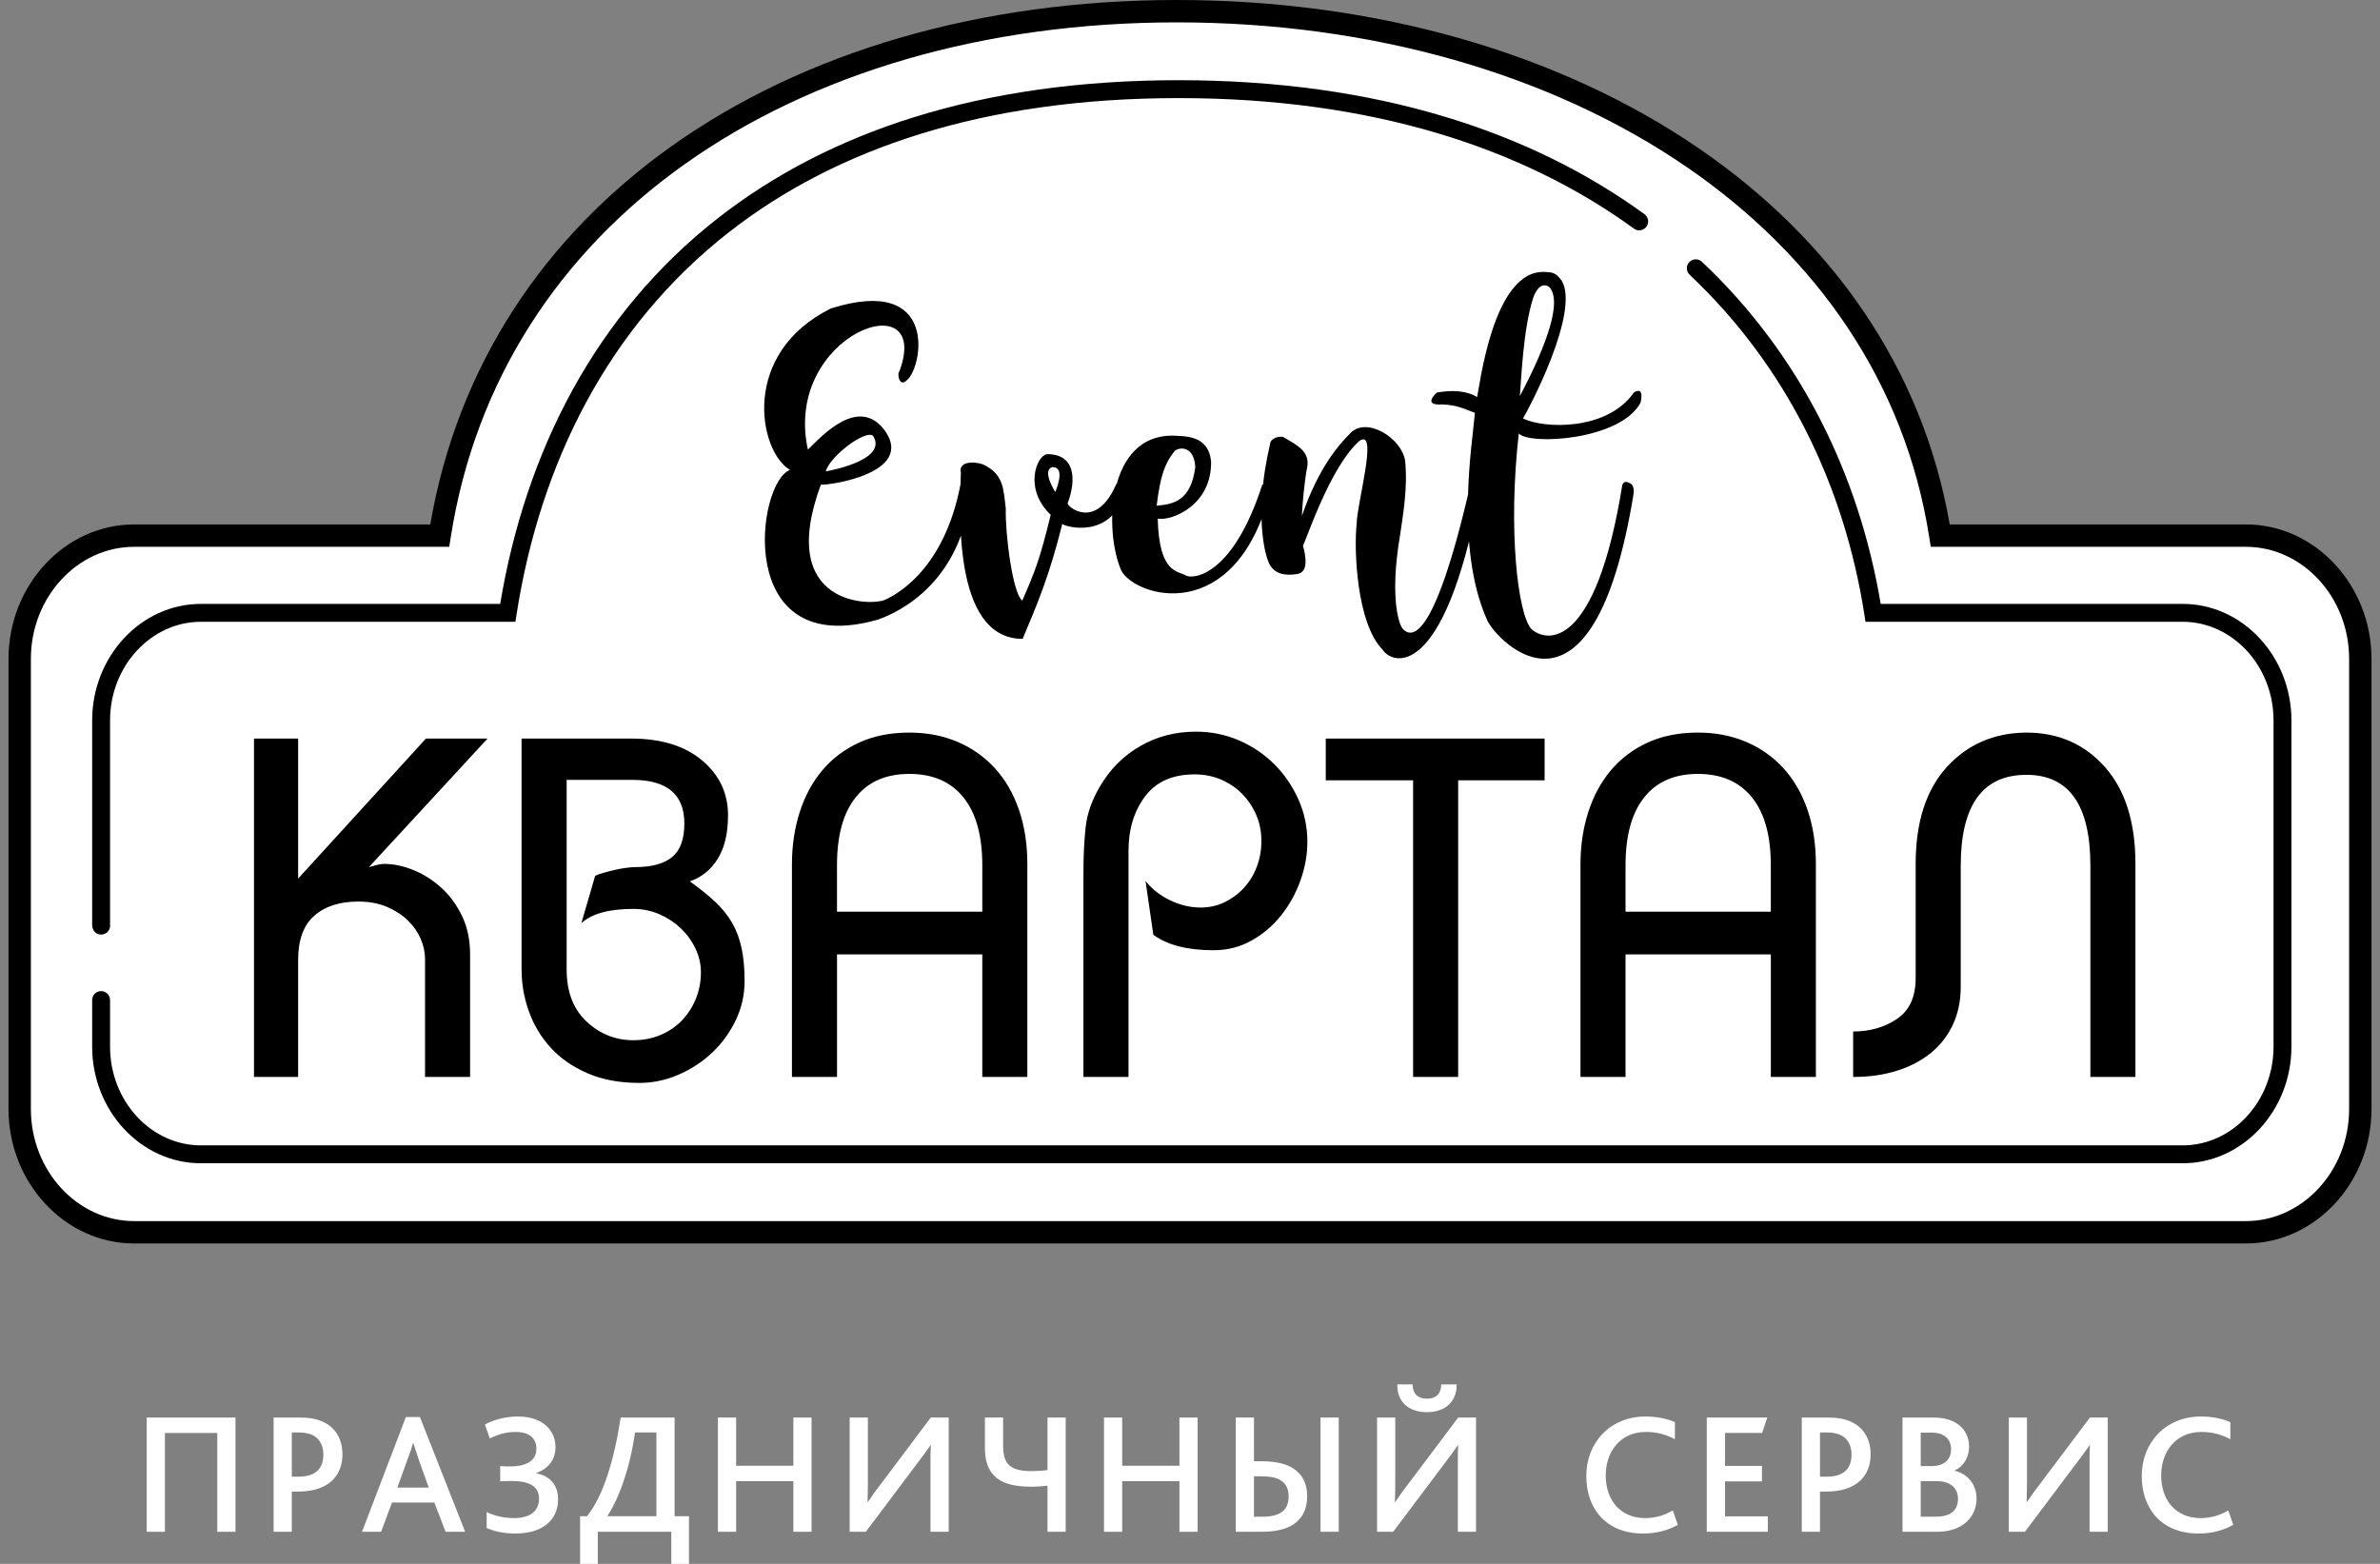
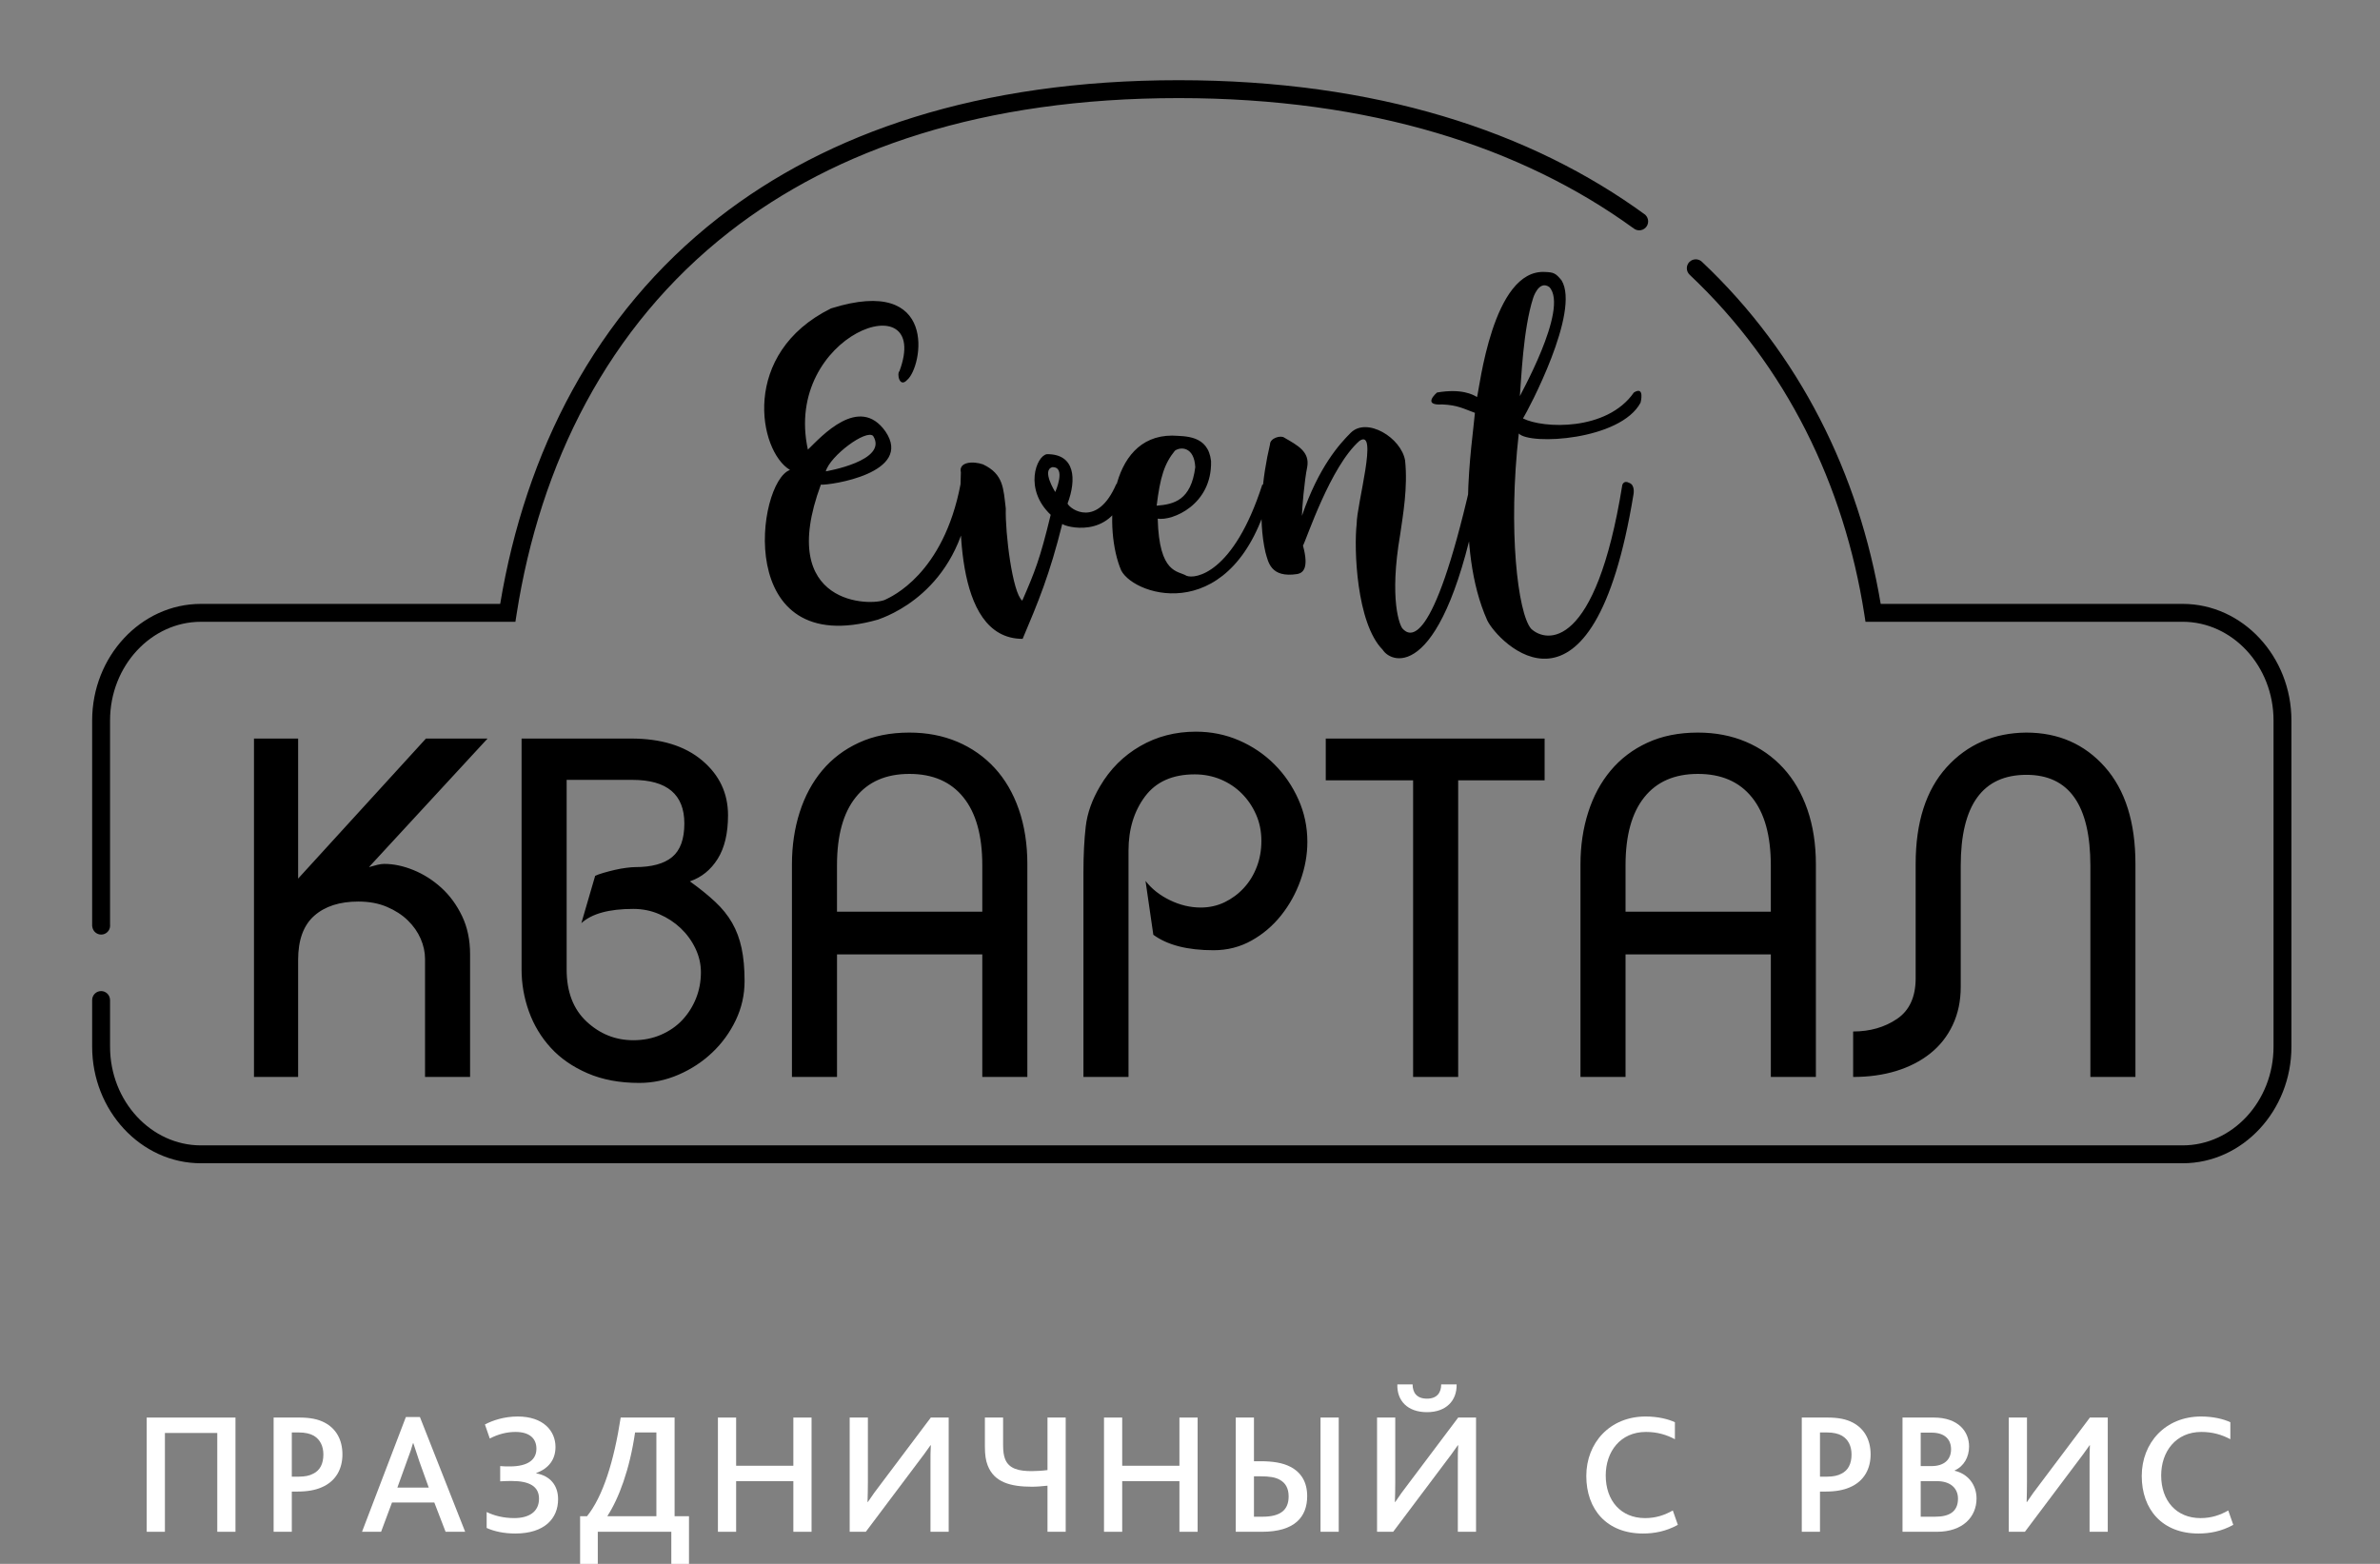
<svg xmlns="http://www.w3.org/2000/svg" width="140" height="92" viewBox="0 0 140 92" fill="none">
  <rect x="0" y="0" width="140" height="92" fill="#808080" stroke="none" />
-   <path fill-rule="evenodd" clip-rule="evenodd" d="M69.232 0.658C91.753 0.658 111.138 12.334 114.135 31.51H132.111C135.813 31.51 138.842 34.774 138.842 38.764V65.238C138.842 69.228 135.813 72.493 132.111 72.493H7.89C4.188 72.493 1.158 69.228 1.158 65.238V38.764C1.158 34.774 4.188 31.51 7.89 31.51H25.866C28.863 12.334 46.71 0.658 69.232 0.658Z" fill="white" />
-   <path d="M69.231 0C80.904 0 91.754 3.11 99.976 8.759C107.681 14.053 113.076 21.572 114.689 30.852H132.11C134.152 30.852 136.004 31.748 137.345 33.194C138.675 34.627 139.5 36.599 139.5 38.765V65.239C139.5 67.404 138.675 69.376 137.345 70.809C136.004 72.254 134.152 73.151 132.11 73.151H7.89C5.848 73.151 3.995 72.254 2.655 70.809C1.325 69.376 0.5 67.404 0.5 65.239V38.765C0.5 36.599 1.325 34.627 2.655 33.194C3.995 31.748 5.848 30.852 7.89 30.852H25.31C26.924 21.483 32.041 13.908 39.494 8.606C47.298 3.053 57.661 0 69.231 0ZM99.236 9.838C91.236 4.342 80.647 1.316 69.231 1.316C57.932 1.316 47.835 4.282 40.254 9.675C32.937 14.881 27.959 22.356 26.514 31.61L26.426 32.168H7.89C6.229 32.168 4.715 32.903 3.616 34.088C2.505 35.285 1.816 36.941 1.816 38.765V65.239C1.816 67.063 2.505 68.718 3.616 69.915C4.715 71.1 6.229 71.835 7.89 71.835H132.11C133.771 71.835 135.285 71.1 136.384 69.915C137.495 68.718 138.184 67.063 138.184 65.239V38.765C138.184 36.94 137.495 35.285 136.384 34.088C135.285 32.904 133.771 32.168 132.11 32.168H113.574L113.486 31.61C112.056 22.453 106.804 15.038 99.236 9.838V9.838Z" fill="black" />
  <path d="M47.523 26.451C48.307 25.688 50.536 23.194 52.084 25.379C53.756 27.832 48.823 28.554 48.286 28.512C45.624 35.706 51.321 35.666 52.084 35.274C52.415 35.109 55.49 33.79 56.501 28.492C56.584 28.1 57.182 28.451 57.079 29.151C56.398 34.861 52.085 36.284 51.651 36.449C43.127 38.881 44.509 28.347 46.47 27.646C44.612 26.534 43.539 20.782 48.885 18.143C55.242 16.144 54.272 21.586 53.364 22.349C52.91 22.844 52.745 21.978 52.91 21.833C54.871 16.535 46.037 19.648 47.523 26.451L47.523 26.451ZM48.575 27.729C48.575 27.729 52.27 27.11 51.362 25.647C50.949 25.235 48.823 26.822 48.575 27.729ZM60.134 35.336C60.877 33.624 61.166 32.924 61.806 30.285C60.216 28.78 60.96 26.822 61.579 26.719C63.251 26.698 63.333 28.203 62.797 29.625C62.962 29.976 64.551 31.069 65.665 28.471C65.665 28.471 66.016 28.451 66.058 28.554C66.264 28.739 66.14 29.069 66.14 29.069C65.294 31.749 62.632 30.986 62.487 30.821C61.744 33.81 61.063 35.438 60.155 37.583C55.944 37.583 56.481 29.75 56.522 27.791C56.377 27.173 57.224 27.111 57.822 27.317C59.04 27.894 59.02 28.739 59.164 29.914C59.123 31.357 59.556 34.882 60.134 35.336L60.134 35.336ZM62.074 28.945C62.074 28.945 62.735 27.461 61.909 27.482C61.249 27.646 62.074 28.945 62.074 28.945ZM65.955 33.563C64.923 31.172 65.129 25.626 68.948 25.626C69.711 25.668 71.073 25.585 71.239 27.131C71.3 29.708 68.948 30.656 68.101 30.512C68.184 33.789 69.298 33.563 69.794 33.872C70.289 34.078 72.559 33.769 74.252 28.512C74.252 28.512 74.582 28.45 74.644 28.553C74.748 28.698 74.706 29.007 74.706 29.007C72.622 36.881 66.78 35.129 65.955 33.563H65.955ZM68.039 29.749C69.051 29.667 70.062 29.44 70.31 27.482C70.248 26.286 69.463 26.265 69.112 26.513C68.493 27.275 68.246 28.059 68.039 29.749V29.749ZM87.029 29.028C84.923 40.159 81.868 39.087 81.332 38.221C79.784 36.655 79.639 32.264 79.804 30.821C79.804 29.667 81.105 25.152 79.969 25.936C78.256 27.44 76.853 31.728 76.646 32.099C77.018 33.459 76.626 33.707 76.316 33.769C74.727 34.016 74.603 33.047 74.438 32.491C73.983 30.512 74.252 28.059 74.706 26.142C74.706 25.771 75.346 25.585 75.552 25.75C76.336 26.204 77.059 26.575 76.894 27.482C76.729 28.265 76.584 29.976 76.584 30.347C77.575 27.461 78.793 26.121 79.453 25.462C80.403 24.514 82.426 25.75 82.653 27.09C82.818 28.678 82.529 30.285 82.364 31.44C81.703 35.295 82.343 36.82 82.508 36.985C82.921 37.438 84.263 38.221 86.492 28.513C86.492 28.513 86.884 28.575 86.905 28.616C87.008 28.781 87.029 29.028 87.029 29.028V29.028ZM84.531 23.091C85.976 22.844 86.657 23.215 86.884 23.359C87.029 22.885 87.792 15.814 90.888 16C91.384 16.02 91.508 16.062 91.858 16.495C92.973 18.329 89.897 24.122 89.588 24.616C90.764 25.214 94.521 25.379 96.11 23.091C96.771 22.679 96.503 23.689 96.503 23.689C95.326 25.895 90.001 26.204 89.34 25.503C88.7 31.151 89.278 36.057 90.062 36.985C90.95 37.83 93.86 38.284 95.429 28.533C95.429 28.533 95.512 28.224 95.842 28.41C96.193 28.533 96.09 29.069 96.09 29.069C93.695 43.725 88.061 37.727 87.483 36.49C85.563 32.202 86.616 26.018 86.76 24.287C86.079 24.039 85.749 23.833 84.841 23.792C83.602 23.874 84.531 23.091 84.531 23.091ZM91.136 16.886C90.517 16.453 90.187 17.525 90.187 17.525C89.588 19.381 89.485 22.39 89.402 23.318C89.258 23.503 92.334 18.164 91.136 16.886L91.136 16.886Z" fill="black" />
  <path d="M17.537 56.468V63.356H14.94V43.448H17.537V51.687L25.056 43.448H28.68L21.702 51.011C21.882 50.958 22.049 50.912 22.203 50.876C22.356 50.84 22.486 50.822 22.595 50.822C23.154 50.822 23.731 50.944 24.326 51.187C24.921 51.43 25.466 51.777 25.962 52.227C26.458 52.677 26.863 53.231 27.179 53.888C27.495 54.545 27.652 55.297 27.652 56.144V63.356H25.002V56.414C25.002 56.017 24.916 55.621 24.745 55.225C24.573 54.829 24.321 54.469 23.988 54.145C23.654 53.82 23.244 53.555 22.757 53.348C22.27 53.141 21.712 53.037 21.08 53.037C19.98 53.037 19.115 53.316 18.484 53.874C17.852 54.433 17.537 55.297 17.537 56.468L17.537 56.468ZM37.2 45.879H33.332V57.035C33.332 58.35 33.724 59.371 34.508 60.101C35.293 60.83 36.208 61.195 37.254 61.195C37.849 61.195 38.394 61.087 38.89 60.87C39.386 60.654 39.805 60.362 40.148 59.993C40.49 59.624 40.756 59.2 40.946 58.723C41.135 58.246 41.23 57.737 41.23 57.197C41.23 56.711 41.121 56.243 40.905 55.792C40.689 55.342 40.4 54.946 40.04 54.604C39.679 54.262 39.26 53.987 38.782 53.78C38.304 53.573 37.795 53.47 37.254 53.47C35.83 53.47 34.811 53.748 34.198 54.307L35.009 51.525C35.117 51.471 35.279 51.412 35.496 51.349C35.712 51.286 35.938 51.227 36.172 51.173C36.406 51.119 36.632 51.079 36.848 51.052C37.064 51.025 37.236 51.011 37.362 51.011C38.335 51.011 39.061 50.813 39.539 50.417C40.017 50.021 40.256 49.364 40.256 48.445C40.256 46.734 39.237 45.879 37.2 45.879L37.2 45.879ZM30.681 57.035V43.448H37.118C38.886 43.448 40.279 43.876 41.297 44.731C42.316 45.587 42.825 46.662 42.825 47.959C42.825 49.021 42.623 49.877 42.217 50.525C41.811 51.173 41.266 51.615 40.58 51.849C41.158 52.263 41.653 52.664 42.068 53.051C42.483 53.438 42.816 53.852 43.069 54.293C43.321 54.734 43.506 55.23 43.623 55.779C43.74 56.328 43.799 56.972 43.799 57.71C43.799 58.521 43.628 59.286 43.285 60.006C42.943 60.727 42.483 61.361 41.906 61.911C41.329 62.46 40.666 62.897 39.918 63.221C39.17 63.545 38.399 63.707 37.605 63.707C36.452 63.707 35.437 63.518 34.563 63.139C33.688 62.761 32.967 62.262 32.399 61.64C31.831 61.019 31.403 60.308 31.114 59.507C30.826 58.705 30.681 57.881 30.681 57.035V57.035ZM60.432 50.849V63.356H57.782V56.144H49.236V63.356H46.585V50.849C46.585 49.751 46.738 48.729 47.04 47.783C47.342 46.838 47.784 46.019 48.365 45.325C48.947 44.632 49.663 44.087 50.525 43.691C51.381 43.295 52.373 43.097 53.491 43.097C54.523 43.097 55.46 43.277 56.313 43.637C57.16 43.997 57.895 44.511 58.508 45.177C59.121 45.843 59.599 46.658 59.932 47.621C60.266 48.585 60.433 49.661 60.433 50.849H60.432ZM53.495 45.528C52.12 45.528 51.065 45.987 50.335 46.906C49.6 47.824 49.235 49.157 49.235 50.903V53.632H57.782V50.903C57.782 49.157 57.412 47.824 56.669 46.906C55.929 45.987 54.87 45.528 53.495 45.528H53.495ZM66.383 50.044V63.356H63.732V51.309C63.732 50.3 63.777 49.404 63.867 48.621C63.958 47.838 64.237 47.05 64.706 46.258C65.296 45.249 66.085 44.461 67.068 43.894C68.046 43.327 69.141 43.043 70.345 43.043C71.246 43.043 72.089 43.214 72.883 43.556C73.671 43.899 74.366 44.367 74.961 44.961C75.556 45.555 76.025 46.244 76.376 47.027C76.728 47.811 76.904 48.644 76.904 49.526C76.904 50.282 76.768 51.039 76.498 51.795C76.228 52.551 75.849 53.236 75.362 53.848C74.875 54.46 74.294 54.955 73.617 55.333C72.942 55.711 72.197 55.901 71.386 55.901C69.853 55.901 68.672 55.599 67.843 54.991L67.383 51.822C67.744 52.29 68.222 52.668 68.817 52.956C69.412 53.245 70.016 53.389 70.629 53.389C71.134 53.389 71.602 53.285 72.035 53.078C72.468 52.866 72.847 52.587 73.171 52.232C73.496 51.88 73.748 51.467 73.928 50.994C74.109 50.525 74.199 50.017 74.199 49.472C74.199 48.909 74.095 48.392 73.888 47.923C73.68 47.45 73.401 47.036 73.049 46.685C72.698 46.33 72.283 46.055 71.805 45.852C71.328 45.654 70.818 45.555 70.277 45.555C68.979 45.555 68.005 45.987 67.356 46.852C66.707 47.721 66.383 48.783 66.383 50.044L66.383 50.044ZM90.86 45.906H85.775V63.356H83.124V45.906H77.986V43.448H90.86V45.906ZM106.817 50.849V63.356H104.167V56.144H95.62V63.356H92.969V50.849C92.969 49.751 93.123 48.729 93.425 47.783C93.727 46.838 94.168 46.019 94.75 45.325C95.332 44.632 96.048 44.087 96.909 43.691C97.766 43.295 98.757 43.097 99.875 43.097C100.908 43.097 101.845 43.277 102.697 43.637C103.545 43.997 104.28 44.511 104.893 45.177C105.506 45.843 105.983 46.658 106.317 47.621C106.65 48.585 106.817 49.661 106.817 50.849H106.817ZM99.88 45.528C98.505 45.528 97.45 45.987 96.72 46.906C95.985 47.824 95.62 49.157 95.62 50.903V53.632H104.166V50.903C104.166 49.157 103.797 47.824 103.053 46.906C102.314 45.987 101.254 45.528 99.88 45.528H99.88ZM125.614 50.822V63.356H122.964V50.93C122.964 47.365 121.711 45.582 119.204 45.582C116.626 45.582 115.337 47.365 115.337 50.93V58.062C115.337 58.89 115.179 59.637 114.863 60.303C114.548 60.97 114.106 61.528 113.538 61.978C112.97 62.428 112.303 62.77 111.537 63.005C110.771 63.239 109.927 63.356 109.008 63.356V60.681C110 60.681 110.861 60.434 111.591 59.939C112.321 59.444 112.686 58.647 112.686 57.548V50.822C112.686 48.374 113.295 46.478 114.507 45.136C115.724 43.795 117.284 43.115 119.191 43.097C121.08 43.097 122.621 43.772 123.82 45.123C125.015 46.473 125.614 48.374 125.614 50.822V50.822Z" fill="black" />
  <path fill-rule="evenodd" clip-rule="evenodd" d="M6.474 54.4C6.476 54.418 6.477 54.436 6.477 54.455C6.477 54.745 6.242 54.98 5.952 54.98C5.678 54.98 5.453 54.771 5.429 54.504H5.421V42.381C5.421 40.504 6.136 38.794 7.288 37.553C8.449 36.302 10.053 35.526 11.82 35.526H29.423C30.904 26.626 34.983 18.494 42.255 12.816C48.673 7.806 57.563 4.718 69.329 4.718C80.961 4.718 90.077 7.735 96.793 12.643L96.79 12.647C96.889 12.742 96.95 12.877 96.95 13.025C96.95 13.315 96.715 13.55 96.425 13.55C96.283 13.55 96.155 13.494 96.06 13.403L96.056 13.407C89.524 8.676 80.655 5.771 69.329 5.771C57.814 5.771 49.139 8.773 42.901 13.643C35.736 19.237 31.766 27.31 30.388 36.132L30.318 36.579H11.819C10.357 36.579 9.025 37.226 8.057 38.269C7.08 39.322 6.474 40.777 6.474 42.381V54.4L6.474 54.4ZM99.751 15.255C99.896 15.255 100.028 15.314 100.123 15.409L100.123 15.409C105.885 20.844 109.35 27.902 110.629 35.526H128.391C130.158 35.526 131.762 36.302 132.923 37.553C134.075 38.795 134.79 40.504 134.79 42.381V61.578C134.79 63.455 134.075 65.164 132.923 66.406C131.762 67.657 130.158 68.433 128.391 68.433H11.819C10.053 68.433 8.449 67.657 7.288 66.406C6.136 65.164 5.421 63.455 5.421 61.578V58.821H5.422C5.426 58.535 5.66 58.304 5.947 58.304C6.234 58.304 6.467 58.535 6.472 58.821H6.474V61.578C6.474 63.182 7.08 64.638 8.057 65.69C9.025 66.733 10.357 67.381 11.819 67.381H128.391C129.854 67.381 131.186 66.733 132.154 65.69C133.13 64.637 133.737 63.182 133.737 61.578V42.381C133.737 40.777 133.13 39.321 132.154 38.269C131.186 37.226 129.854 36.578 128.391 36.578H109.735L109.665 36.132C108.482 28.561 105.097 21.542 99.393 16.166L99.394 16.165C99.29 16.069 99.225 15.932 99.225 15.78C99.225 15.49 99.461 15.255 99.751 15.255V15.255Z" fill="black" />
  <path d="M8.63 90.113H9.701V84.3H12.781V90.113H13.852V83.393H8.63V90.113Z" fill="white" />
  <path d="M16.095 90.113H17.165V87.747H17.502C18.104 87.747 18.553 87.655 18.91 87.502C19.807 87.125 20.143 86.35 20.143 85.565C20.143 84.677 19.756 84.035 19.093 83.688C18.706 83.484 18.236 83.392 17.594 83.392H16.095V90.113V90.113ZM17.165 86.87V84.269H17.563C17.961 84.269 18.247 84.341 18.461 84.463C18.838 84.688 19.022 85.085 19.022 85.565C19.022 86.105 18.828 86.503 18.42 86.697C18.216 86.809 17.941 86.87 17.574 86.87H17.165Z" fill="white" />
  <path d="M21.295 90.113H22.417L23.059 88.39H25.548L26.211 90.113H27.363L24.701 83.362H23.875L21.295 90.113ZM23.375 87.513L23.926 85.983C24.13 85.442 24.232 85.136 24.293 84.902H24.314C24.385 85.126 24.487 85.432 24.671 85.983L25.221 87.513H23.376H23.375Z" fill="white" />
  <path d="M30.31 90.215C32.024 90.215 32.829 89.338 32.829 88.196C32.829 87.38 32.36 86.819 31.544 86.676V86.656C32.268 86.391 32.676 85.871 32.676 85.126C32.676 84.178 31.962 83.331 30.453 83.331C29.647 83.331 28.964 83.566 28.525 83.8L28.811 84.626C29.301 84.371 29.81 84.239 30.32 84.239C31.167 84.239 31.554 84.637 31.554 85.228C31.554 85.86 31.075 86.268 29.984 86.268C29.821 86.268 29.617 86.268 29.423 86.248V87.145C29.668 87.125 29.994 87.125 30.116 87.125C31.136 87.125 31.707 87.441 31.707 88.165C31.707 88.93 31.126 89.307 30.249 89.307C29.616 89.307 29.066 89.165 28.627 88.95V89.888C29.076 90.093 29.657 90.215 30.31 90.215L30.31 90.215Z" fill="white" />
  <path d="M34.124 92H35.164V90.113H39.489V92H40.529V89.195H39.682V83.392H36.511C36.113 85.983 35.46 88.043 34.532 89.195H34.124V92ZM38.611 89.195H35.736V89.175C36.398 88.155 37.041 86.452 37.357 84.27H38.611V89.195Z" fill="white" />
  <path d="M42.231 90.113H43.302V87.135H46.668V90.113H47.739V83.393H46.668V86.228H43.302V83.393H42.231V90.113Z" fill="white" />
  <path d="M49.981 90.113H50.93L53.918 86.136C54.255 85.707 54.51 85.34 54.734 85.024H54.754C54.734 85.32 54.734 85.667 54.734 86.105V90.113H55.805V83.392H54.754L51.878 87.217C51.532 87.665 51.266 88.033 51.052 88.359H51.032C51.042 88.002 51.052 87.625 51.052 87.207V83.392H49.981V90.113Z" fill="white" />
  <path d="M61.617 90.113H62.688V83.392H61.617V86.483C61.311 86.523 60.924 86.544 60.689 86.544C59.955 86.544 59.343 86.421 59.118 85.82C59.047 85.626 59.006 85.391 59.006 85.014V83.393H57.935V85.106C57.935 85.585 57.986 85.922 58.099 86.207C58.476 87.197 59.435 87.462 60.71 87.462C61.016 87.462 61.312 87.431 61.617 87.401V90.113V90.113Z" fill="white" />
  <path d="M64.941 90.113H66.012V87.135H69.378V90.113H70.449V83.393H69.378V86.228H66.012V83.393H64.941V90.113Z" fill="white" />
  <path d="M72.691 90.113H74.231C76.169 90.113 76.893 89.236 76.893 88.012C76.893 87.186 76.536 86.615 75.904 86.289C75.455 86.054 74.874 85.962 74.14 85.962H73.762V83.392H72.691V90.113ZM73.762 89.226V86.85H74.16C74.65 86.85 75.017 86.901 75.282 87.054C75.618 87.237 75.802 87.554 75.802 88.033C75.802 88.838 75.312 89.226 74.262 89.226H73.762ZM77.678 90.113H78.749V83.392H77.678V90.113Z" fill="white" />
  <path d="M81.003 90.113H81.951L84.94 86.136C85.276 85.707 85.531 85.341 85.755 85.024H85.776C85.755 85.32 85.755 85.667 85.755 86.105V90.113H86.826V83.392H85.776L82.9 87.217C82.553 87.665 82.288 88.033 82.074 88.359H82.053C82.064 88.002 82.074 87.625 82.074 87.207V83.392H81.003V90.113ZM83.94 83.076C85.072 83.076 85.704 82.393 85.684 81.444H84.776C84.776 81.903 84.552 82.281 83.94 82.281C83.318 82.281 83.094 81.903 83.094 81.444H82.197C82.166 82.393 82.788 83.076 83.94 83.076H83.94Z" fill="white" />
  <path d="M98.401 88.859C97.932 89.124 97.422 89.308 96.77 89.308C95.342 89.308 94.455 88.278 94.455 86.799C94.455 85.401 95.311 84.239 96.821 84.239C97.484 84.239 98.024 84.402 98.524 84.667V83.668C98.136 83.484 97.525 83.331 96.8 83.331C94.7 83.331 93.312 84.882 93.312 86.829C93.312 88.798 94.516 90.215 96.647 90.215C97.3 90.215 97.994 90.093 98.697 89.705L98.401 88.859H98.401Z" fill="white" />
-   <path d="M100.399 90.113H103.989V89.206H101.47V87.146H103.643V86.238H101.47V84.3H103.653L103.959 83.393H100.399V90.113Z" fill="white" />
  <path d="M105.987 90.113H107.058V87.747H107.395C107.996 87.747 108.445 87.655 108.802 87.502C109.699 87.125 110.036 86.35 110.036 85.565C110.036 84.677 109.648 84.035 108.986 83.688C108.598 83.484 108.129 83.392 107.487 83.392H105.987V90.113V90.113ZM107.058 86.87V84.269H107.456C107.854 84.269 108.139 84.341 108.353 84.463C108.731 84.688 108.914 85.085 108.914 85.565C108.914 86.105 108.72 86.503 108.313 86.697C108.109 86.809 107.833 86.87 107.466 86.87H107.058Z" fill="white" />
  <path d="M111.912 90.113H113.932C115.472 90.113 116.267 89.226 116.267 88.155C116.267 87.35 115.767 86.707 114.982 86.523V86.503C115.523 86.258 115.828 85.718 115.828 85.096C115.828 84.208 115.186 83.392 113.748 83.392H111.912V90.113H111.912ZM112.983 89.226V87.135H113.952C114.696 87.135 115.176 87.523 115.176 88.165C115.176 88.92 114.676 89.226 113.84 89.226H112.983ZM112.983 86.248V84.28H113.615C114.421 84.28 114.768 84.698 114.768 85.259C114.768 85.861 114.37 86.248 113.615 86.248H112.983Z" fill="white" />
  <path d="M118.163 90.113H119.112L122.1 86.136C122.436 85.707 122.692 85.34 122.916 85.024H122.936C122.916 85.32 122.916 85.667 122.916 86.105V90.113H123.986V83.392H122.936L120.06 87.217C119.713 87.665 119.448 88.033 119.234 88.359H119.214C119.224 88.002 119.234 87.625 119.234 87.207V83.392H118.163V90.113Z" fill="white" />
  <path d="M131.075 88.859C130.605 89.124 130.095 89.308 129.443 89.308C128.015 89.308 127.128 88.278 127.128 86.799C127.128 85.401 127.984 84.239 129.494 84.239C130.156 84.239 130.697 84.402 131.197 84.667V83.668C130.809 83.484 130.197 83.331 129.473 83.331C127.372 83.331 125.985 84.882 125.985 86.829C125.985 88.798 127.189 90.215 129.32 90.215C129.973 90.215 130.666 90.093 131.37 89.705L131.074 88.859H131.075Z" fill="white" />
</svg>